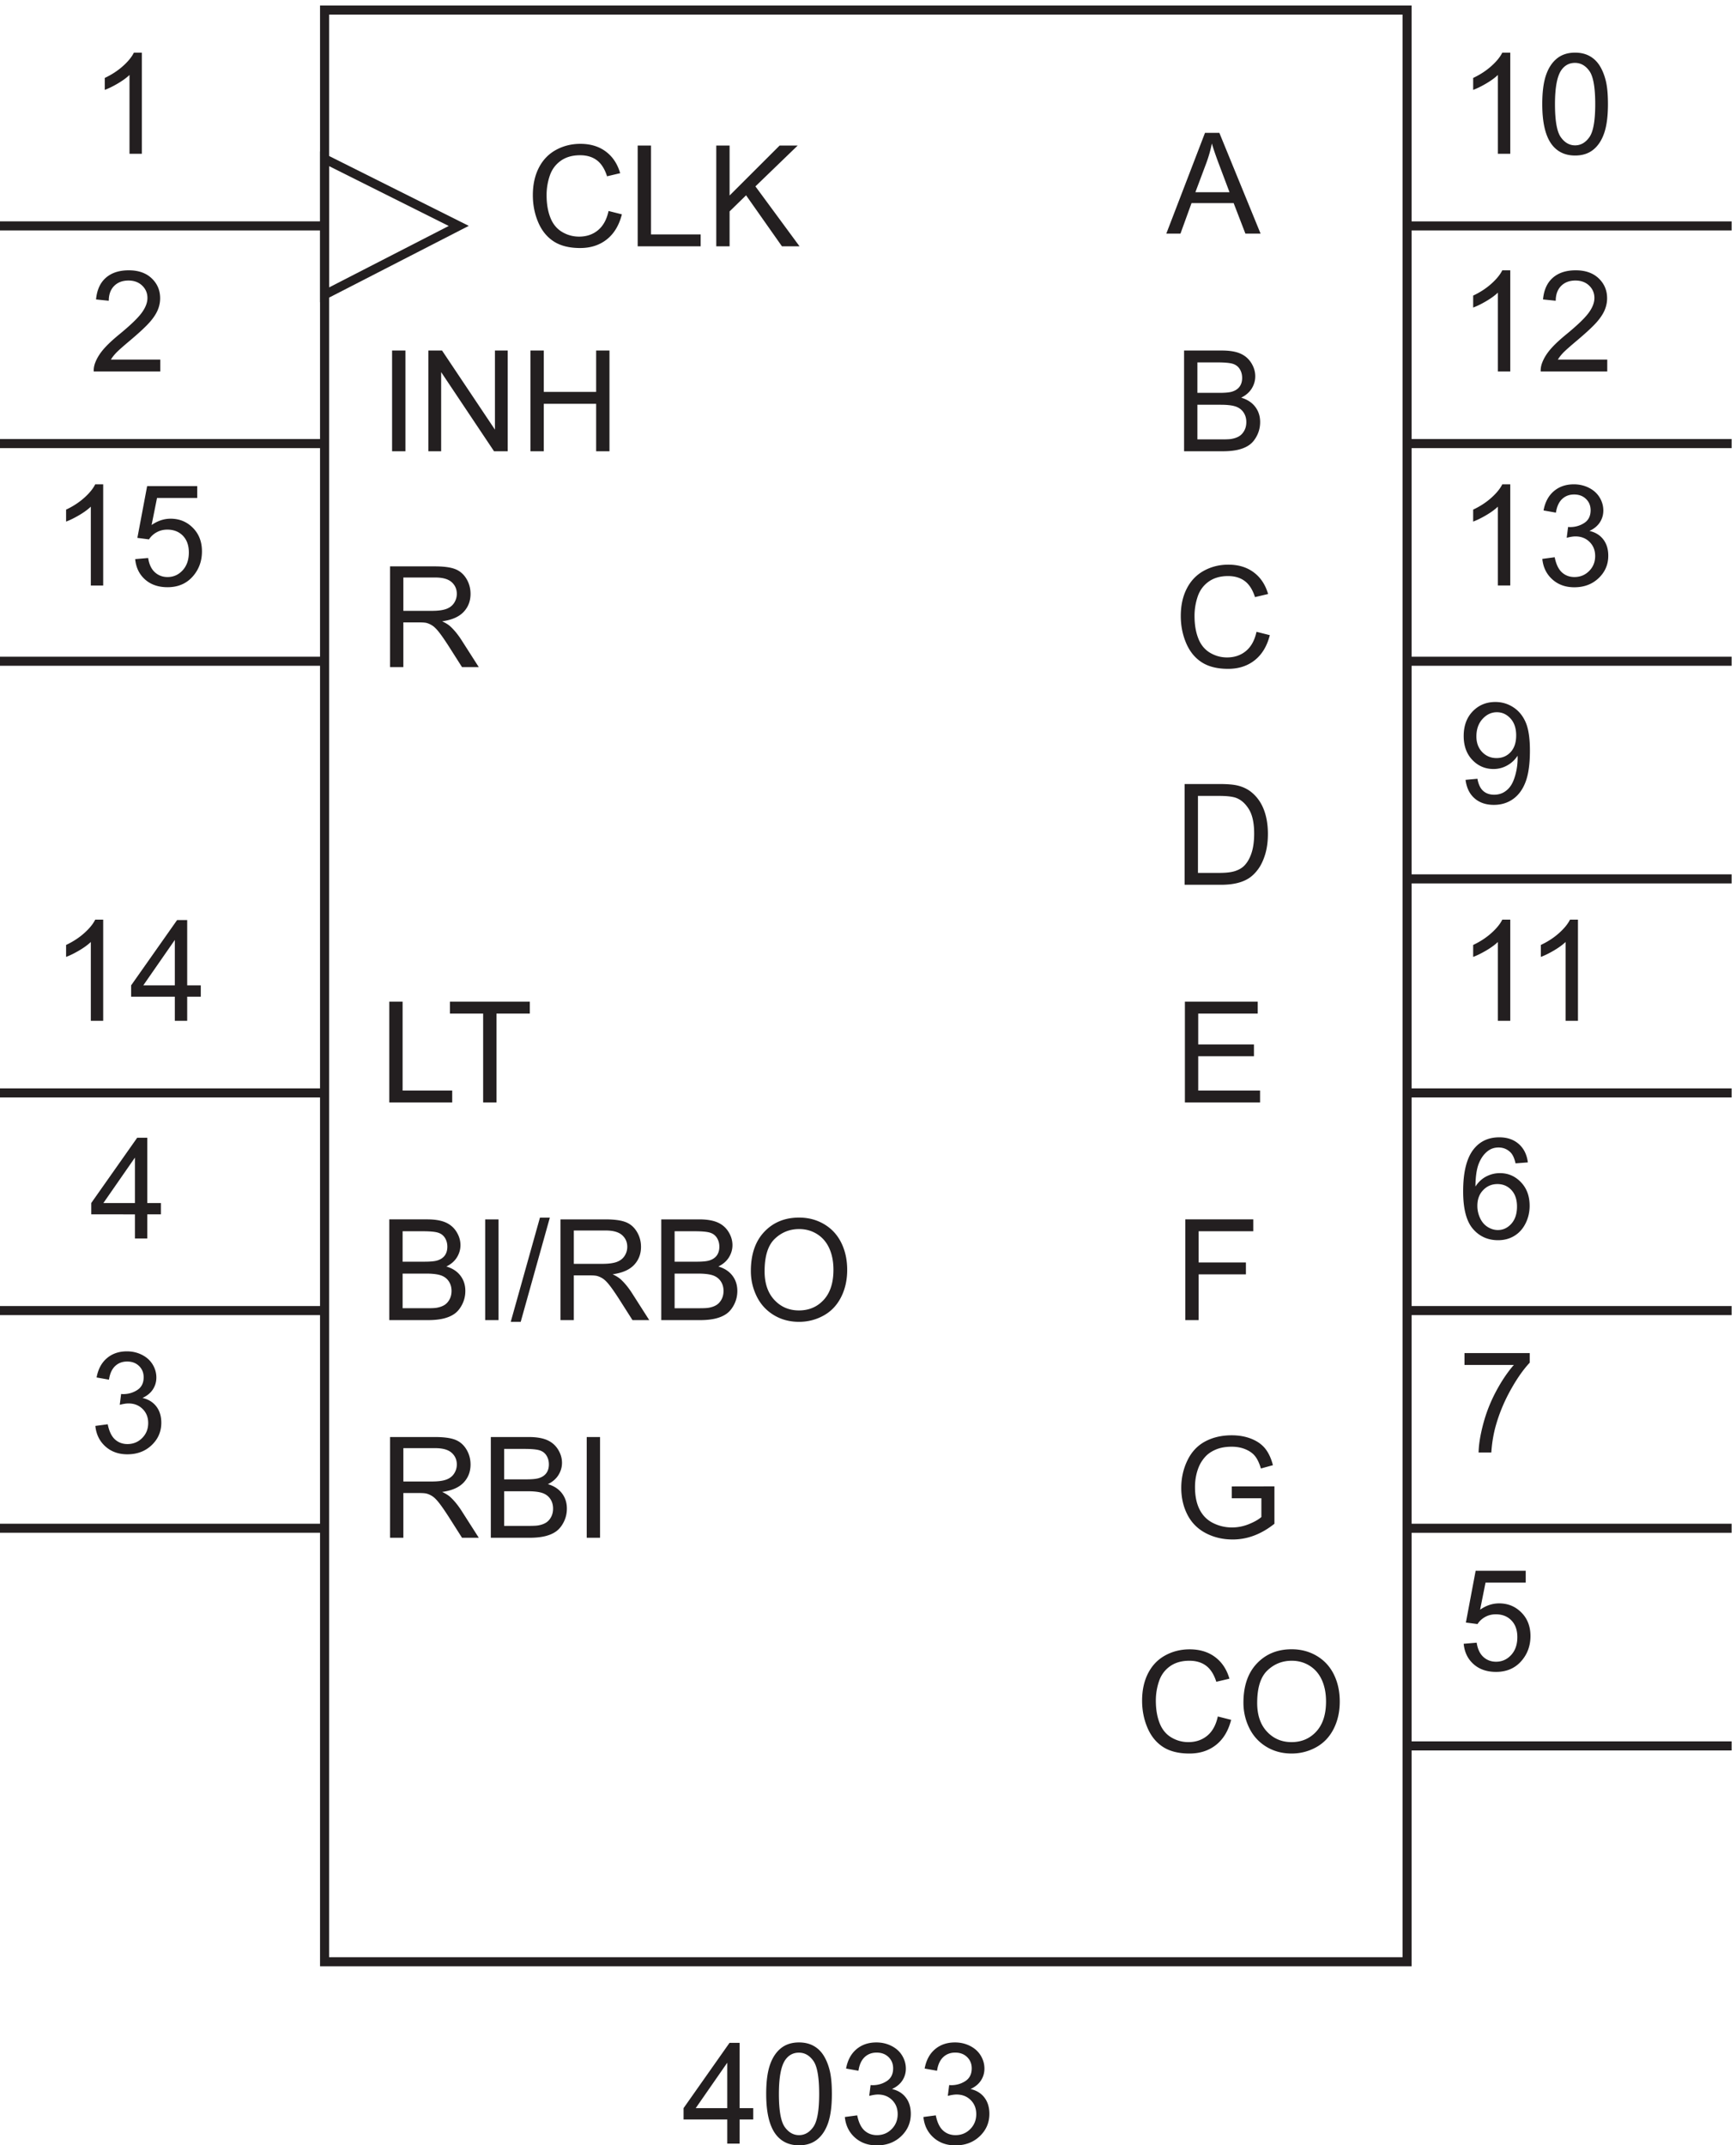
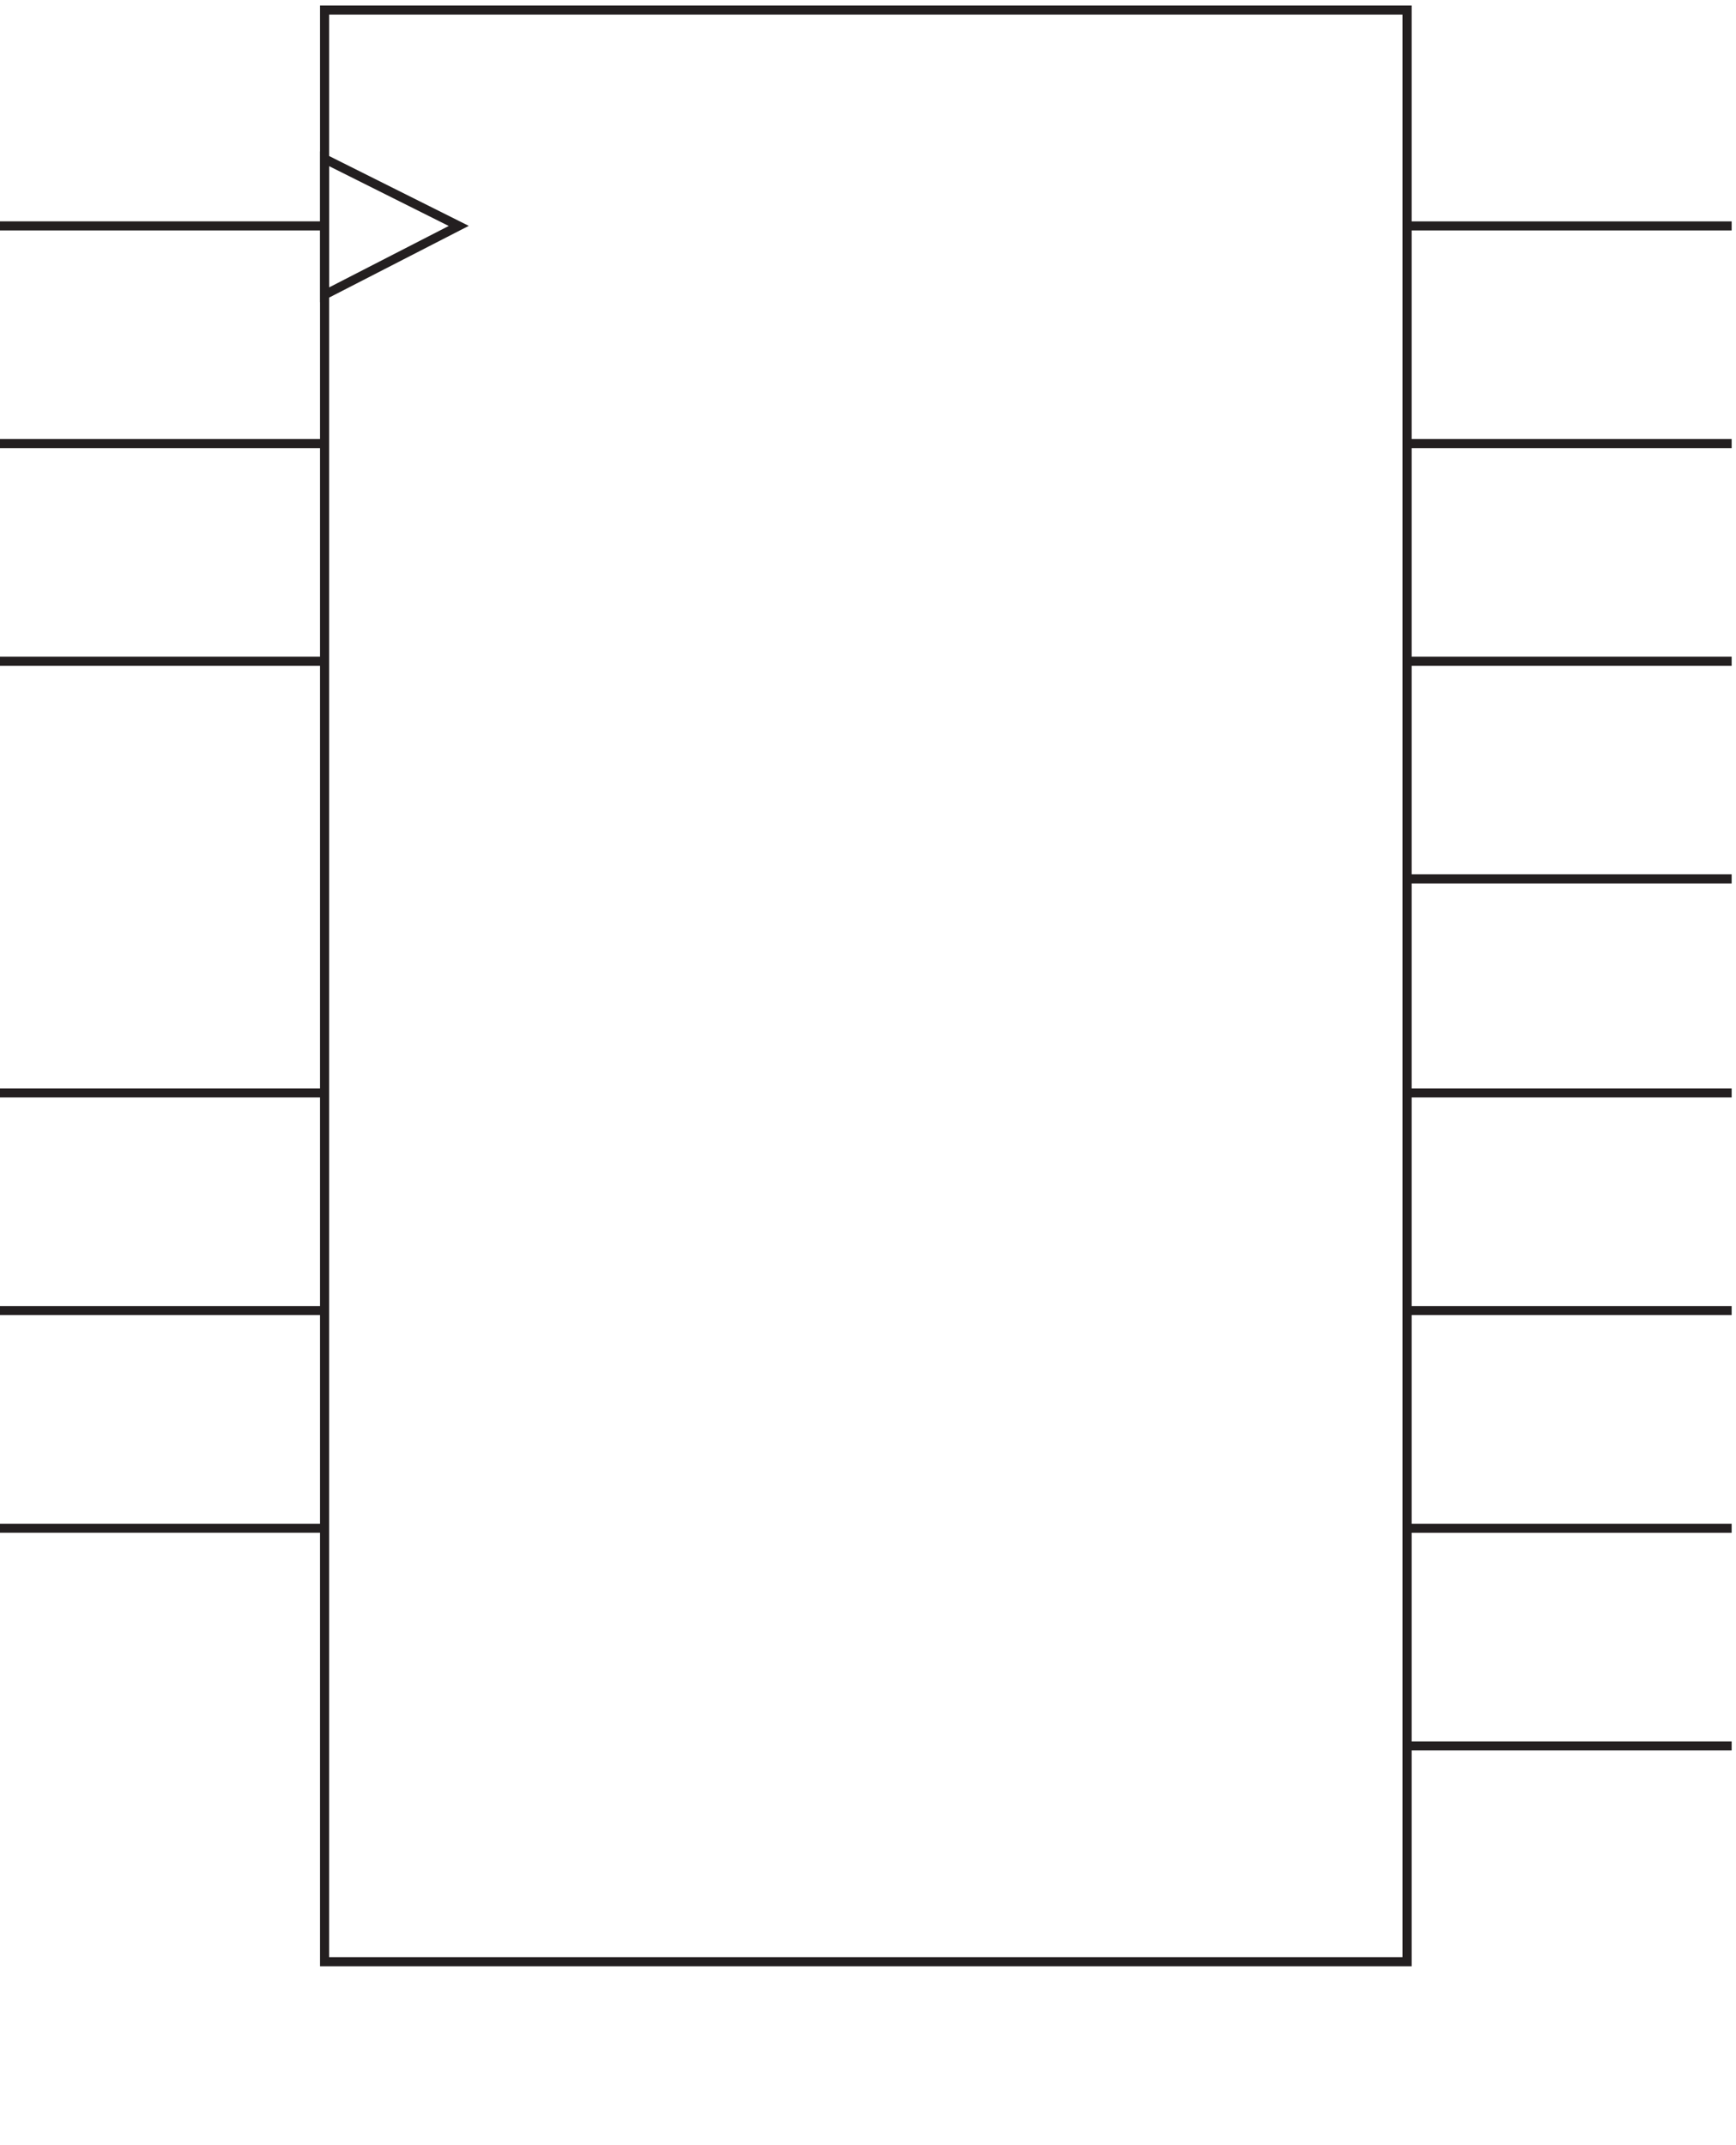
<svg xmlns="http://www.w3.org/2000/svg" xml:space="preserve" width="191" height="235.947">
  <path d="M271.832 206.672V1820.67h895.498V206.672Z" style="fill:none;stroke:#231f20;stroke-width:7.5;stroke-linecap:butt;stroke-linejoin:miter;stroke-miterlimit:10;stroke-dasharray:none;stroke-opacity:1" transform="matrix(.133 0 0 -.133 -.444 243.256)" />
-   <path d="m1010.76 409.512 11.03-2.789c-2.31-9.055-6.47-15.957-12.48-20.715-6-4.754-13.341-7.133-22.021-7.133-8.976 0-16.281 1.828-21.91 5.484-5.625 3.657-9.906 8.954-12.844 15.887-2.937 6.934-4.402 14.379-4.402 22.336 0 8.676 1.656 16.246 4.972 22.707 3.313 6.461 8.032 11.367 14.149 14.719 6.121 3.355 12.855 5.031 20.207 5.031 8.336 0 15.349-2.121 21.029-6.367 5.69-4.242 9.64-10.211 11.88-17.902l-10.85-2.559c-1.94 6.062-4.74 10.477-8.42 13.242-3.674 2.766-8.295 4.149-13.866 4.149-6.406 0-11.757-1.532-16.058-4.602-4.297-3.07-7.321-7.187-9.063-12.363a49.77 49.77 0 0 1-2.613-16c0-7.082 1.031-13.27 3.098-18.555 2.062-5.285 5.273-9.234 9.629-11.852 4.359-2.613 9.078-3.921 14.156-3.921 6.176 0 11.402 1.781 15.687 5.343 4.28 3.563 7.18 8.848 8.69 15.86m21.2 11.367c0 13.828 3.71 24.656 11.14 32.48 7.43 7.825 17.01 11.735 28.76 11.735 7.69 0 14.62-1.836 20.8-5.512 6.18-3.676 10.89-8.801 14.13-15.375 3.23-6.57 4.85-14.027 4.85-22.363 0-8.449-1.7-16.008-5.11-22.68-3.41-6.668-8.24-11.715-14.49-15.144-6.25-3.43-13-5.145-20.24-5.145-7.84 0-14.85 1.895-21.03 5.684-6.17 3.789-10.85 8.961-14.04 15.515-3.18 6.555-4.77 13.489-4.77 20.805zm11.37-.172c0-10.039 2.7-17.949 8.1-23.73 5.39-5.778 12.17-8.668 20.32-8.668 8.29 0 15.13 2.918 20.48 8.754 5.36 5.835 8.05 14.113 8.05 24.835 0 6.786-1.15 12.704-3.44 17.766-2.29 5.055-5.65 8.977-10.06 11.762-4.42 2.785-9.37 4.176-14.86 4.176-7.81 0-14.53-2.68-20.15-8.039-5.63-5.364-8.44-14.313-8.44-26.856m-717.971 496.59v83.323h11.024v-73.491h41.039v-9.832h-52.063m77.653 0v73.488h-27.449v9.835h66.042v-9.835h-27.566v-73.488h-11.027m-77.028-360v83.32h36.942c7.429 0 13.074-.746 16.937-2.246 3.867-1.496 6.953-4.137 9.266-7.926 2.309-3.789 3.465-7.976 3.465-12.562 0-5.91-1.914-10.891-5.739-14.945-3.828-4.055-9.738-6.633-17.734-7.731 2.918-1.402 5.133-2.785 6.649-4.148 3.222-2.957 6.273-6.653 9.152-11.086l14.492-22.676h-13.867l-11.024 17.332c-3.222 5.004-5.875 8.832-7.957 11.48-2.086 2.657-3.953 4.512-5.601 5.571-1.649 1.062-3.324 1.8-5.027 2.218-1.25.266-3.297.399-6.141.399h-12.785v-37zm11.028 46.547h23.699c5.039 0 8.98.523 11.82 1.562 2.844 1.043 5.004 2.711 6.481 5.004 1.476 2.293 2.215 4.785 2.215 7.473 0 3.941-1.43 7.18-4.289 9.719-2.86 2.539-7.379 3.808-13.555 3.808h-26.371v-27.566m72.347-46.547v83.32h31.258c6.367 0 11.473-.844 15.321-2.527 3.843-1.688 6.855-4.285 9.035-7.789 2.179-3.504 3.269-7.168 3.269-10.996 0-3.563-.969-6.918-2.898-10.063-1.934-3.144-4.852-5.679-8.754-7.613 5.039-1.481 8.914-4 11.621-7.563 2.711-3.558 4.066-7.765 4.066-12.617 0-3.898-.824-7.527-2.472-10.883-1.649-3.351-3.684-5.937-6.11-7.757-2.425-1.821-5.465-3.192-9.125-4.121-3.656-.926-8.136-1.391-13.441-1.391zm11.024 48.312h18.019c4.887 0 8.395.321 10.516.965 2.801.832 4.914 2.215 6.336 4.149 1.422 1.933 2.133 4.355 2.133 7.273 0 2.766-.664 5.199-1.992 7.305-1.325 2.101-3.219 3.543-5.684 4.316-2.461.778-6.688 1.168-12.676 1.168h-16.652zm0-38.48h20.746c3.562 0 6.062.133 7.504.398 2.539.453 4.66 1.211 6.363 2.274 1.707 1.058 3.109 2.605 4.207 4.633 1.098 2.027 1.649 4.367 1.649 7.015 0 3.11-.797 5.809-2.387 8.102-1.594 2.293-3.797 3.902-6.621 4.828-2.824.93-6.887 1.394-12.192 1.394h-19.269v-28.644m68.305-9.832v83.32h11.027v-83.32h-11.027m-163.329 180v83.32h31.258c6.367 0 11.473-.844 15.321-2.527 3.843-1.688 6.855-4.285 9.035-7.789 2.179-3.504 3.269-7.168 3.269-10.996 0-3.563-.969-6.918-2.898-10.063-1.934-3.144-4.852-5.679-8.754-7.613 5.039-1.481 8.914-4 11.621-7.563 2.711-3.558 4.066-7.765 4.066-12.617 0-3.898-.824-7.527-2.472-10.883-1.649-3.351-3.684-5.937-6.11-7.757-2.425-1.821-5.465-3.192-9.125-4.121-3.656-.926-8.136-1.391-13.441-1.391zm11.024 48.312h18.019c4.887 0 8.395.321 10.516.965 2.801.832 4.914 2.215 6.336 4.149 1.422 1.933 2.133 4.355 2.133 7.273 0 2.766-.664 5.199-1.992 7.305-1.325 2.101-3.219 3.543-5.684 4.316-2.461.778-6.688 1.168-12.676 1.168h-16.652zm0-38.48h20.746c3.562 0 6.062.133 7.504.398 2.539.453 4.66 1.211 6.363 2.274 1.707 1.058 3.109 2.605 4.207 4.633 1.098 2.027 1.649 4.367 1.649 7.015 0 3.11-.797 5.809-2.387 8.102-1.594 2.293-3.797 3.902-6.621 4.828-2.824.93-6.887 1.394-12.192 1.394h-19.269v-28.644m68.305-9.832v83.32h11.027v-83.32h-11.027m21.144-1.422 24.156 86.164h8.184l-24.098-86.164h-8.242m41.152 1.422v83.32h36.942c7.429 0 13.074-.746 16.937-2.246 3.867-1.496 6.953-4.137 9.266-7.926 2.309-3.789 3.465-7.976 3.465-12.562 0-5.91-1.914-10.891-5.739-14.945-3.828-4.055-9.738-6.633-17.734-7.731 2.918-1.402 5.133-2.785 6.649-4.148 3.222-2.957 6.273-6.653 9.152-11.086l14.492-22.676h-13.867l-11.024 17.332c-3.222 5.004-5.875 8.832-7.957 11.48-2.086 2.657-3.953 4.512-5.601 5.571-1.649 1.062-3.324 1.8-5.027 2.218-1.25.266-3.297.399-6.141.399h-12.785v-37zm11.028 46.547h23.699c5.039 0 8.98.523 11.82 1.562 2.844 1.043 5.004 2.711 6.481 5.004 1.476 2.293 2.215 4.785 2.215 7.473 0 3.941-1.43 7.18-4.289 9.719-2.86 2.539-7.379 3.808-13.555 3.808h-26.371v-27.566m72.347-46.547v83.32h31.258c6.367 0 11.473-.844 15.321-2.527 3.843-1.688 6.855-4.285 9.035-7.789 2.179-3.504 3.269-7.168 3.269-10.996 0-3.563-.969-6.918-2.898-10.063-1.934-3.144-4.852-5.679-8.754-7.613 5.039-1.481 8.914-4 11.621-7.563 2.711-3.558 4.066-7.765 4.066-12.617 0-3.898-.824-7.527-2.472-10.883-1.649-3.351-3.684-5.937-6.11-7.757-2.425-1.821-5.465-3.192-9.125-4.121-3.656-.926-8.136-1.391-13.441-1.391zm11.024 48.312h18.019c4.887 0 8.395.321 10.516.965 2.801.832 4.914 2.215 6.336 4.149 1.422 1.933 2.133 4.355 2.133 7.273 0 2.766-.664 5.199-1.992 7.305-1.325 2.101-3.219 3.543-5.684 4.316-2.461.778-6.688 1.168-12.676 1.168h-16.652zm0-38.48h20.746c3.562 0 6.062.133 7.504.398 2.539.453 4.66 1.211 6.363 2.274 1.707 1.058 3.109 2.605 4.207 4.633 1.098 2.027 1.649 4.367 1.649 7.015 0 3.11-.797 5.809-2.387 8.102-1.594 2.293-3.797 3.902-6.621 4.828-2.824.93-6.887 1.394-12.192 1.394h-19.269v-28.644m63.078 30.75c0 13.828 3.711 24.656 11.141 32.48 7.425 7.825 17.011 11.735 28.757 11.735 7.692 0 14.625-1.836 20.801-5.512 6.176-3.676 10.887-8.801 14.125-15.375 3.238-6.57 4.86-14.027 4.86-22.363 0-8.449-1.707-16.008-5.118-22.68-3.41-6.668-8.242-11.715-14.492-15.144-6.25-3.43-12.996-5.145-20.234-5.145-7.844 0-14.852 1.895-21.028 5.684-6.175 3.789-10.855 8.961-14.039 15.515-3.183 6.555-4.773 13.489-4.773 20.805zm11.367-.172c0-10.039 2.699-17.949 8.098-23.73 5.398-5.778 12.172-8.668 20.32-8.668 8.297 0 15.129 2.918 20.488 8.754 5.36 5.835 8.043 14.113 8.043 24.835 0 6.786-1.148 12.704-3.441 17.766-2.289 5.055-5.645 8.977-10.059 11.762s-9.367 4.176-14.859 4.176c-7.809 0-14.523-2.68-20.152-8.039-5.625-5.364-8.438-14.313-8.438-26.856M88.7 984.797H78.468v65.193c-2.461-2.35-5.692-4.7-9.692-7.05-3.996-2.35-7.586-4.11-10.77-5.28v9.88c5.723 2.69 10.723 5.95 15.005 9.78 4.281 3.82 7.312 7.54 9.093 11.14H88.7v-83.663m59.261 0v19.953h-36.148v9.38l38.023 53.99h8.355v-53.99h11.25v-9.38h-11.25v-19.953zm0 29.333v37.56l-26.09-37.56h26.09m-33-209.333v19.949H78.813v9.379l38.023 53.992h8.355v-53.992h11.25v-9.379h-11.25v-19.949zm0 29.328v37.566l-26.09-37.566h26.09M82.223 649.793l10.23 1.363c1.172-5.797 3.172-9.972 5.992-12.531 2.825-2.559 6.266-3.836 10.317-3.836 4.812 0 8.879 1.664 12.191 5 3.317 3.336 4.977 7.465 4.977 12.391 0 4.695-1.535 8.57-4.606 11.621-3.07 3.051-6.972 4.578-11.707 4.578-1.933 0-4.34-.379-7.219-1.137l1.137 8.977c.684-.074 1.231-.11 1.649-.11 4.355 0 8.277 1.137 11.765 3.411 3.485 2.273 5.227 5.777 5.227 10.511 0 3.754-1.27 6.86-3.809 9.321-2.535 2.464-5.812 3.695-9.832 3.695-3.976 0-7.293-1.25-9.945-3.75-2.652-2.504-4.356-6.254-5.113-11.254l-10.23 1.816c1.25 6.86 4.089 12.172 8.523 15.942 4.433 3.773 9.945 5.656 16.539 5.656 4.546 0 8.734-.973 12.558-2.926 3.828-1.953 6.758-4.613 8.785-7.984 2.028-3.371 3.039-6.953 3.039-10.742 0-3.602-.964-6.879-2.898-9.836-1.934-2.953-4.793-5.301-8.582-7.043 4.926-1.137 8.754-3.496 11.48-7.078 2.731-3.578 4.094-8.063 4.094-13.442 0-7.277-2.652-13.441-7.957-18.5-5.305-5.058-12.012-7.59-20.121-7.59-7.312 0-13.387 2.18-18.219 6.539-4.828 4.356-7.586 10.004-8.265 16.938M604.961 56.297v19.95h-36.148v9.378l38.023 53.992h8.355V85.625h11.25v-9.379h-11.25v-19.95Zm0 29.328v37.566l-26.09-37.566h26.09m32.203 11.765c0 9.852 1.012 17.778 3.039 23.786 2.027 6.004 5.043 10.637 9.039 13.894 3.996 3.258 9.028 4.887 15.09 4.887 4.469 0 8.391-.898 11.766-2.699 3.371-1.801 6.156-4.395 8.351-7.785 2.199-3.391 3.926-7.52 5.176-12.391 1.25-4.867 1.875-11.434 1.875-19.691 0-9.778-1.004-17.668-3.012-23.676-2.008-6.004-5.011-10.645-9.008-13.922-4-3.277-9.046-4.918-15.148-4.918-8.031 0-14.34 2.879-18.926 8.64-5.496 6.934-8.242 18.227-8.242 33.876zm10.516 0c0-13.68 1.601-22.78 4.8-27.312 3.204-4.527 7.153-6.789 11.852-6.789 4.699 0 8.648 2.274 11.848 6.82 3.203 4.547 4.804 13.641 4.804 27.282 0 13.714-1.601 22.828-4.804 27.336-3.2 4.507-7.188 6.765-11.961 6.765-4.699 0-8.449-1.992-11.254-5.969-3.524-5.078-5.285-14.457-5.285-28.132m54.543-19.098 10.23 1.363c1.172-5.797 3.172-9.972 5.992-12.531 2.825-2.559 6.266-3.836 10.317-3.836 4.812 0 8.879 1.664 12.191 5 3.317 3.336 4.977 7.465 4.977 12.39 0 4.696-1.535 8.571-4.606 11.622-3.07 3.05-6.972 4.578-11.707 4.578-1.933 0-4.34-.379-7.219-1.137l1.137 8.977c.68-.074 1.231-.11 1.649-.11 4.355 0 8.277 1.137 11.761 3.411 3.489 2.273 5.231 5.777 5.231 10.511 0 3.754-1.27 6.86-3.809 9.321-2.539 2.464-5.816 3.695-9.832 3.695-3.976 0-7.293-1.25-9.945-3.75-2.652-2.504-4.36-6.254-5.117-11.254l-10.231 1.816c1.25 6.86 4.094 12.172 8.528 15.942 4.433 3.773 9.945 5.656 16.539 5.656 4.546 0 8.734-.973 12.558-2.926 3.828-1.953 6.758-4.613 8.785-7.984 2.028-3.371 3.039-6.953 3.039-10.742 0-3.602-.964-6.879-2.898-9.836-1.934-2.953-4.793-5.301-8.582-7.043 4.926-1.137 8.754-3.496 11.48-7.078 2.731-3.579 4.094-8.063 4.094-13.442 0-7.277-2.652-13.441-7.957-18.5-5.305-5.058-12.012-7.59-20.121-7.59-7.312 0-13.387 2.18-18.219 6.54-4.828 4.355-7.586 10.003-8.265 16.937m65 0 10.23 1.363c1.172-5.797 3.172-9.972 5.992-12.531 2.825-2.559 6.266-3.836 10.317-3.836 4.812 0 8.879 1.664 12.191 5 3.317 3.336 4.977 7.465 4.977 12.39 0 4.696-1.535 8.571-4.606 11.622-3.07 3.05-6.972 4.578-11.707 4.578-1.933 0-4.34-.379-7.219-1.137l1.137 8.977c.68-.074 1.231-.11 1.649-.11 4.355 0 8.277 1.137 11.761 3.411 3.489 2.273 5.231 5.777 5.231 10.511 0 3.754-1.27 6.86-3.809 9.321-2.539 2.464-5.816 3.695-9.832 3.695-3.976 0-7.293-1.25-9.945-3.75-2.652-2.504-4.36-6.254-5.117-11.254l-10.231 1.816c1.25 6.86 4.094 12.172 8.528 15.942 4.433 3.773 9.945 5.656 16.539 5.656 4.546 0 8.734-.973 12.558-2.926 3.828-1.953 6.758-4.613 8.785-7.984 2.028-3.371 3.039-6.953 3.039-10.742 0-3.602-.964-6.879-2.898-9.836-1.934-2.953-4.793-5.301-8.582-7.043 4.926-1.137 8.754-3.496 11.48-7.078 2.731-3.579 4.094-8.063 4.094-13.442 0-7.277-2.652-13.441-7.957-18.5-5.305-5.058-12.012-7.59-20.121-7.59-7.312 0-13.387 2.18-18.219 6.54-4.828 4.355-7.586 10.003-8.265 16.937M327.688 1455.8v83.32h11.027v-83.32h-11.027m30.011 0v83.32h11.313l43.761-65.42v65.42h10.571v-83.32h-11.309l-43.762 65.47v-65.47h-10.574m84.453 0v83.32h11.028v-34.22h43.308v34.22h11.028v-83.32h-11.028v39.27H453.18v-39.27h-11.028m-116.168-178.5v83.32h36.942c7.429 0 13.074-.75 16.937-2.25 3.867-1.49 6.953-4.14 9.266-7.92 2.309-3.79 3.465-7.98 3.465-12.57 0-5.91-1.914-10.89-5.739-14.94-3.828-4.06-9.738-6.64-17.734-7.73 2.918-1.41 5.133-2.79 6.649-4.15 3.222-2.96 6.273-6.65 9.152-11.09l14.492-22.67h-13.867l-11.024 17.33c-3.222 5-5.875 8.83-7.957 11.48-2.086 2.66-3.953 4.51-5.601 5.57-1.649 1.06-3.324 1.8-5.027 2.22-1.25.26-3.297.4-6.141.4h-12.785v-37zm11.028 46.54h23.699c5.039 0 8.98.53 11.82 1.57 2.844 1.04 5.004 2.71 6.481 5 1.476 2.29 2.215 4.79 2.215 7.47 0 3.94-1.43 7.18-4.289 9.72-2.86 2.54-7.379 3.81-13.555 3.81h-26.371v-27.57M88.7 1344.8H78.468v65.19c-2.461-2.35-5.692-4.7-9.692-7.05-3.996-2.35-7.586-4.11-10.77-5.28v9.88c5.723 2.69 10.723 5.95 15.005 9.78 4.281 3.82 7.312 7.54 9.093 11.14H88.7v-83.66m26.464 21.82 10.742.91c.797-5.23 2.645-9.16 5.539-11.79 2.903-2.63 6.399-3.95 10.489-3.95 4.925 0 9.093 1.85 12.504 5.57 3.41 3.71 5.117 8.64 5.117 14.77 0 5.84-1.641 10.44-4.918 13.82-3.278 3.37-7.571 5.05-12.875 5.05-3.293 0-6.27-.75-8.922-2.24-2.652-1.5-4.735-3.44-6.25-5.83l-9.606 1.25 8.071 42.8h41.433v-9.77h-33.25l-4.488-22.4c5 3.49 10.246 5.23 15.742 5.23 7.274 0 13.414-2.52 18.414-7.56 5-5.04 7.504-11.52 7.504-19.44 0-7.54-2.199-14.05-6.594-19.55-5.343-6.74-12.636-10.11-21.882-10.11-7.579 0-13.762 2.12-18.555 6.36-4.793 4.24-7.531 9.87-8.215 16.88m5.535 335.18h-10.23v65.19c-2.461-2.35-5.692-4.7-9.692-7.05-3.996-2.35-7.586-4.11-10.77-5.28v9.88c5.723 2.69 10.723 5.95 15.005 9.78 4.281 3.82 7.312 7.54 9.093 11.14h6.594v-83.66m15.231-170.17v-9.83H80.86a18.04 18.04 0 0 0 1.19 7.1c1.403 3.75 3.65 7.45 6.735 11.08 3.09 3.64 7.55 7.85 13.387 12.62 9.055 7.43 15.176 13.31 18.355 17.65 3.184 4.34 4.778 8.44 4.778 12.3 0 4.06-1.453 7.48-4.352 10.26-2.898 2.79-6.676 4.18-11.336 4.18-4.926 0-8.867-1.48-11.824-4.44-2.953-2.95-4.45-7.04-4.488-12.27l-10.516 1.08c.723 7.84 3.43 13.82 8.129 17.93 4.7 4.11 11.008 6.17 18.926 6.17 7.996 0 14.324-2.22 18.98-6.65 4.664-4.43 6.992-9.93 6.992-16.48 0-3.34-.679-6.62-2.046-9.84-1.364-3.22-3.625-6.61-6.79-10.17-3.164-3.56-8.421-8.45-15.773-14.66-6.137-5.16-10.078-8.65-11.82-10.49-1.743-1.84-3.184-3.69-4.32-5.54h40.863m370.832 122.88 11.027-2.78c-2.312-9.06-6.469-15.96-12.476-20.72-6.004-4.76-13.344-7.13-22.024-7.13-8.976 0-16.281 1.82-21.91 5.48-5.625 3.66-9.906 8.95-12.844 15.89-2.937 6.93-4.402 14.38-4.402 22.33 0 8.68 1.656 16.25 4.972 22.71 3.313 6.46 8.032 11.37 14.149 14.72 6.121 3.35 12.855 5.03 20.207 5.03 8.336 0 15.348-2.12 21.027-6.37 5.688-4.24 9.645-10.21 11.879-17.9l-10.851-2.56c-1.934 6.06-4.739 10.48-8.414 13.24-3.676 2.77-8.297 4.16-13.868 4.16-6.406 0-11.757-1.54-16.058-4.61-4.297-3.07-7.321-7.19-9.063-12.36a49.806 49.806 0 0 1-2.613-16c0-7.09 1.031-13.27 3.098-18.56 2.062-5.28 5.273-9.23 9.629-11.85 4.359-2.61 9.078-3.92 14.156-3.92 6.176 0 11.402 1.78 15.683 5.34 4.282 3.56 7.18 8.85 8.696 15.86m24.097-29.21v83.32h11.024v-73.49h41.039v-9.83h-52.063m65 0v83.32h11.024v-41.32l41.379 41.32h14.949l-34.957-33.76 36.492-49.56h-14.551l-29.672 42.17-13.64-13.3v-28.87h-11.024m619.841-441.24 9.83.91c.83-4.62 2.42-7.97 4.77-10.06 2.35-2.08 5.36-3.12 9.04-3.12 3.14 0 5.9.72 8.27 2.16 2.37 1.44 4.31 3.36 5.82 5.76 1.52 2.41 2.79 5.66 3.81 9.75 1.03 4.09 1.54 8.26 1.54 12.51 0 .45-.02 1.14-.06 2.05-2.04-3.27-4.84-5.91-8.38-7.93-3.55-2.03-7.38-3.05-11.51-3.05-6.9 0-12.73 2.5-17.51 7.51-4.77 5-7.16 11.59-7.16 19.77 0 8.45 2.49 15.25 7.47 20.41 4.99 5.15 11.23 7.73 18.73 7.73 5.42 0 10.37-1.46 14.86-4.38s7.91-7.07 10.23-12.47c2.34-5.4 3.5-13.22 3.5-23.45 0-10.64-1.15-19.12-3.47-25.43-2.31-6.31-5.75-11.11-10.31-14.41-4.57-3.3-9.92-4.94-16.06-4.94-6.52 0-11.84 1.8-15.97 5.42-4.13 3.62-6.61 8.71-7.44 15.26zm41.88 36.78c0 5.87-1.56 10.53-4.69 13.98-3.12 3.45-6.88 5.17-11.28 5.17-4.54 0-8.5-1.86-11.88-5.57-3.37-3.71-5.05-8.53-5.05-14.44 0-5.3 1.6-9.61 4.8-12.93 3.2-3.31 7.15-4.97 11.85-4.97 4.74 0 8.63 1.66 11.68 4.97 3.05 3.32 4.57 7.91 4.57 13.79M983.313 1097.3v83.32h28.707c6.48 0 11.42-.4 14.83-1.19 4.78-1.11 8.85-3.09 12.22-5.97 4.39-3.72 7.68-8.46 9.86-14.24 2.18-5.78 3.27-12.38 3.27-19.81 0-6.32-.74-11.93-2.22-16.82-1.48-4.89-3.37-8.93-5.68-12.14-2.31-3.2-4.84-5.72-7.59-7.56-2.75-1.83-6.06-3.23-9.94-4.18-3.89-.94-8.35-1.41-13.39-1.41zm11.027 9.83h17.79c5.5 0 9.8.51 12.93 1.53 3.13 1.03 5.62 2.47 7.47 4.32 2.62 2.62 4.65 6.13 6.11 10.55 1.46 4.41 2.19 9.76 2.19 16.05 0 8.72-1.43 15.42-4.29 20.1-2.86 4.67-6.34 7.81-10.43 9.4-2.95 1.13-7.71 1.71-14.27 1.71h-17.5v-63.66m219.82-637.509 10.74.91c.8-5.23 2.65-9.16 5.55-11.793 2.89-2.633 6.39-3.949 10.48-3.949 4.93 0 9.09 1.856 12.5 5.566 3.41 3.715 5.12 8.641 5.12 14.778 0 5.836-1.64 10.441-4.92 13.812-3.27 3.371-7.56 5.059-12.87 5.059-3.3 0-6.27-.75-8.92-2.246-2.66-1.496-4.74-3.438-6.25-5.824l-9.61 1.25 8.07 42.796h41.43v-9.773h-33.25l-4.48-22.394c5 3.484 10.24 5.226 15.74 5.226 7.27 0 13.41-2.519 18.41-7.559 5.01-5.039 7.51-11.515 7.51-19.437 0-7.539-2.2-14.055-6.6-19.551-5.34-6.746-12.63-10.117-21.88-10.117-7.58 0-13.76 2.121-18.55 6.367-4.8 4.242-7.54 9.871-8.22 16.879m53.09 398.094-10.18-.797c-.91 4.016-2.19 6.934-3.86 8.754-2.77 2.918-6.18 4.375-10.23 4.375-3.26 0-6.12-.91-8.59-2.727-3.22-2.351-5.75-5.777-7.61-10.289-1.86-4.508-2.82-10.929-2.9-19.265 2.46 3.75 5.48 6.535 9.03 8.355 3.57 1.817 7.3 2.727 11.2 2.727 6.82 0 12.63-2.512 17.43-7.532 4.79-5.019 7.18-11.507 7.18-19.464 0-5.231-1.12-10.09-3.38-14.582-2.25-4.489-5.35-7.926-9.29-10.313-3.94-2.387-8.41-3.582-13.41-3.582-8.53 0-15.48 3.137-20.86 9.406-5.39 6.274-8.07 16.606-8.07 31.004 0 16.106 2.97 27.813 8.92 35.125 5.19 6.367 12.18 9.547 20.97 9.547 6.56 0 11.93-1.836 16.11-5.512 4.19-3.675 6.7-8.75 7.54-15.23zm-41.78-35.922c0-3.523.75-6.895 2.24-10.117 1.5-3.219 3.59-5.672 6.29-7.36 2.69-1.687 5.51-2.527 8.46-2.527 4.33 0 8.04 1.742 11.15 5.227 3.1 3.488 4.66 8.222 4.66 14.207 0 5.761-1.54 10.297-4.61 13.613-3.07 3.316-6.93 4.973-11.59 4.973-4.62 0-8.55-1.657-11.77-4.973-3.22-3.316-4.83-7.664-4.83-13.043m-10.63-131.586v9.832h53.94v-7.957c-5.3-5.644-10.56-13.148-15.77-22.508-5.21-9.359-9.24-18.984-12.08-28.871-2.04-6.973-3.35-14.609-3.92-22.906h-10.51c.11 6.555 1.39 14.473 3.86 23.758 2.46 9.281 6 18.234 10.6 26.855 4.6 8.621 9.5 15.887 14.69 21.797h-40.81m37.86 284.59h-10.24v65.193c-2.46-2.35-5.69-4.7-9.68-7.05-4-2.35-7.59-4.11-10.78-5.28v9.88c5.73 2.69 10.73 5.95 15.01 9.78 4.28 3.82 7.31 7.54 9.09 11.14h6.6v-83.663m56 0h-10.24v65.193c-2.46-2.35-5.69-4.7-9.68-7.05-4-2.35-7.59-4.11-10.78-5.28v9.88c5.73 2.69 10.73 5.95 15.01 9.78 4.28 3.82 7.31 7.54 9.09 11.14h6.6v-83.663m-325.157-67.5v83.323h60.247v-9.835h-49.224v-25.519h46.094v-9.778h-46.094v-28.359h51.154v-9.832h-62.177m.34-180v83.32h56.207v-9.832h-45.18V784.98h39.1v-9.832h-39.1v-37.851h-11.027m38.417-147.32v9.777l35.3.055v-30.918c-5.42-4.321-11.01-7.567-16.77-9.746-5.76-2.18-11.67-3.27-17.73-3.27-8.19 0-15.62 1.754-22.31 5.258-6.688 3.504-11.735 8.574-15.149 15.203-3.407 6.633-5.114 14.039-5.114 22.223 0 8.109 1.696 15.679 5.086 22.707 3.395 7.027 8.27 12.246 14.637 15.656 6.37 3.41 13.7 5.117 22 5.117 6.02 0 11.47-.976 16.34-2.93 4.87-1.949 8.68-4.668 11.45-8.152 2.76-3.488 4.87-8.035 6.31-13.641l-9.95-2.73c-1.25 4.246-2.8 7.578-4.66 10.004-1.86 2.426-4.51 4.367-7.96 5.824-3.44 1.461-7.27 2.188-11.48 2.188-5.04 0-9.39-.766-13.07-2.301-3.68-1.535-6.64-3.551-8.89-6.051-2.258-2.504-4.012-5.25-5.262-8.242-2.121-5.153-3.183-10.742-3.183-16.766 0-7.426 1.277-13.64 3.835-18.64 2.559-5.004 6.28-8.715 11.17-11.141s10.08-3.637 15.57-3.637c4.78 0 9.44.918 13.98 2.754 4.55 1.84 8 3.801 10.35 5.883v15.516h-24.5M1252.7 1701.8h-10.24v65.19c-2.46-2.35-5.69-4.7-9.68-7.05-4-2.35-7.59-4.11-10.78-5.28v9.88c5.73 2.69 10.73 5.95 15.01 9.78 4.28 3.82 7.31 7.54 9.09 11.14h6.6v-83.66m26.46 41.09c0 9.85 1.02 17.78 3.04 23.79 2.03 6 5.04 10.63 9.04 13.89 4 3.26 9.03 4.89 15.09 4.89 4.47 0 8.39-.9 11.76-2.7 3.37-1.8 6.16-4.4 8.36-7.79 2.19-3.39 3.92-7.52 5.17-12.39 1.25-4.87 1.88-11.43 1.88-19.69 0-9.78-1.01-17.67-3.02-23.68-2-6-5.01-10.64-9-13.92-4-3.27-9.05-4.91-15.15-4.91-8.03 0-14.34 2.87-18.93 8.64-5.49 6.93-8.24 18.22-8.24 33.87zm10.52 0c0-13.68 1.6-22.78 4.8-27.31 3.2-4.53 7.15-6.79 11.85-6.79 4.7 0 8.65 2.27 11.85 6.82 3.2 4.55 4.8 13.64 4.8 27.28 0 13.72-1.6 22.83-4.8 27.34-3.2 4.5-7.19 6.76-11.97 6.76-4.69 0-8.44-1.99-11.25-5.97-3.52-5.07-5.28-14.45-5.28-28.13m-36.98-221.09h-10.24v65.19c-2.46-2.35-5.69-4.7-9.68-7.05-4-2.35-7.59-4.11-10.78-5.28v9.88c5.73 2.69 10.73 5.95 15.01 9.78 4.28 3.82 7.31 7.54 9.09 11.14h6.6v-83.66m80.23 9.83v-9.83h-55.07c-.08 2.46.32 4.83 1.19 7.1 1.4 3.75 3.65 7.45 6.73 11.08 3.09 3.64 7.55 7.85 13.39 12.62 9.05 7.43 15.17 13.31 18.35 17.65 3.19 4.34 4.78 8.44 4.78 12.3 0 4.06-1.45 7.48-4.35 10.26-2.9 2.79-6.68 4.18-11.34 4.18-4.92 0-8.86-1.48-11.82-4.44-2.95-2.95-4.45-7.04-4.49-12.27l-10.51 1.08c.72 7.84 3.42 13.82 8.12 17.93 4.7 4.11 11.01 6.17 18.93 6.17 8 0 14.32-2.22 18.98-6.65s6.99-9.93 6.99-16.48c0-3.34-.68-6.62-2.04-9.84-1.37-3.22-3.63-6.61-6.79-10.17-3.17-3.56-8.43-8.45-15.78-14.66-6.13-5.16-10.07-8.65-11.82-10.49-1.74-1.84-3.18-3.69-4.32-5.54h40.87m-80.23-186.83h-10.24v65.19c-2.46-2.35-5.69-4.7-9.68-7.05-4-2.35-7.59-4.11-10.78-5.28v9.88c5.73 2.69 10.73 5.95 15.01 9.78 4.28 3.82 7.31 7.54 9.09 11.14h6.6v-83.66m26.52 21.99 10.23 1.37c1.17-5.8 3.17-9.98 6-12.53 2.82-2.56 6.26-3.84 10.31-3.84 4.81 0 8.88 1.66 12.19 5 3.32 3.34 4.98 7.46 4.98 12.39 0 4.7-1.54 8.57-4.61 11.62-3.07 3.05-6.97 4.58-11.71 4.58-1.93 0-4.34-.38-7.22-1.14l1.14 8.98c.68-.08 1.23-.11 1.65-.11 4.36 0 8.28 1.14 11.77 3.41 3.48 2.27 5.22 5.78 5.22 10.51 0 3.76-1.27 6.86-3.81 9.32-2.53 2.47-5.81 3.7-9.83 3.7-3.98 0-7.29-1.25-9.94-3.75-2.66-2.51-4.36-6.26-5.12-11.26l-10.23 1.82c1.25 6.86 4.09 12.17 8.53 15.94 4.43 3.77 9.94 5.66 16.53 5.66 4.55 0 8.74-.98 12.57-2.93 3.82-1.95 6.75-4.61 8.78-7.98 2.03-3.37 3.04-6.96 3.04-10.75 0-3.6-.97-6.87-2.9-9.83-1.93-2.95-4.79-5.3-8.58-7.04 4.92-1.14 8.75-3.5 11.48-7.08 2.73-3.58 4.09-8.06 4.09-13.44 0-7.28-2.65-13.45-7.96-18.5-5.3-5.06-12.01-7.59-20.12-7.59-7.31 0-13.38 2.18-18.21 6.54-4.83 4.35-7.59 10-8.27 16.93M968.16 1635.8l32 83.32h11.88l34.1-83.32h-12.56l-9.72 25.23h-34.84l-9.149-25.23zm24.043 34.21h28.247l-8.7 23.08c-2.64 7.01-4.62 12.77-5.91 17.27-1.05-5.34-2.55-10.64-4.48-15.91l-9.157-24.44m-9.344-214.21v83.32h31.261c6.36 0 11.47-.84 15.32-2.53 3.84-1.69 6.85-4.29 9.03-7.79 2.18-3.5 3.27-7.17 3.27-11 0-3.56-.97-6.91-2.9-10.06-1.93-3.14-4.85-5.68-8.75-7.61 5.04-1.48 8.91-4 11.62-7.56 2.71-3.56 4.07-7.77 4.07-12.62 0-3.9-.83-7.53-2.48-10.88-1.64-3.36-3.68-5.94-6.1-7.76-2.43-1.82-5.47-3.19-9.13-4.12-3.66-.93-8.14-1.39-13.44-1.39zm11.024 48.31h18.017c4.89 0 8.4.32 10.52.96 2.8.84 4.91 2.22 6.33 4.15 1.43 1.94 2.14 4.36 2.14 7.28 0 2.76-.67 5.2-2 7.3-1.32 2.1-3.21 3.54-5.68 4.32-2.46.77-6.69 1.17-12.67 1.17h-16.657zm0-38.48h20.747c3.56 0 6.06.13 7.5.4 2.54.45 4.66 1.21 6.37 2.27 1.7 1.06 3.11 2.61 4.2 4.63 1.1 2.03 1.65 4.37 1.65 7.02 0 3.11-.8 5.81-2.39 8.1s-3.79 3.9-6.62 4.83c-2.82.93-6.88 1.39-12.19 1.39h-19.267v-28.64m48.877-159.12 11.03-2.78c-2.31-9.06-6.47-15.96-12.48-20.72-6-4.76-13.34-7.13-22.02-7.13-8.98 0-16.28 1.82-21.911 5.48-5.625 3.66-9.906 8.95-12.844 15.89-2.937 6.93-4.402 14.38-4.402 22.33 0 8.68 1.656 16.25 4.972 22.71 3.313 6.46 8.032 11.37 14.149 14.72 6.126 3.35 12.856 5.03 20.206 5.03 8.34 0 15.35-2.12 21.03-6.37 5.69-4.24 9.64-10.21 11.88-17.9l-10.85-2.56c-1.94 6.06-4.74 10.48-8.42 13.24-3.67 2.77-8.3 4.16-13.87 4.16-6.4 0-11.75-1.54-16.05-4.61-4.301-3.07-7.325-7.19-9.067-12.36a49.806 49.806 0 0 1-2.613-16c0-7.09 1.031-13.27 3.098-18.56 2.062-5.28 5.273-9.23 9.632-11.85 4.36-2.61 9.07-3.92 14.15-3.92 6.18 0 11.41 1.78 15.69 5.34 4.28 3.56 7.18 8.85 8.69 15.86" style="fill:#231f20;fill-opacity:1;fill-rule:nonzero;stroke:none" transform="matrix(.133 0 0 -.133 -.444 243.256)" />
  <path d="M271.832 565.172H3.332m268.5 180H3.332m268.5 180H3.332m268.5 356.998H3.332m268.5 180H3.332m268.5 180H3.332M1167.33 385.172h268.5m-268.5 540h268.5m-268.5-180h268.5m-268.5-180h268.5m-268.5 536.998h268.5m-268.5 540h268.5m-268.5-180h268.5m-268.5-180h268.5m-1163.998 415.5 111-55.5-111-57z" style="fill:none;stroke:#231f20;stroke-width:7.5;stroke-linecap:butt;stroke-linejoin:miter;stroke-miterlimit:10;stroke-dasharray:none;stroke-opacity:1" transform="matrix(.133 0 0 -.133 -.444 243.256)" />
</svg>